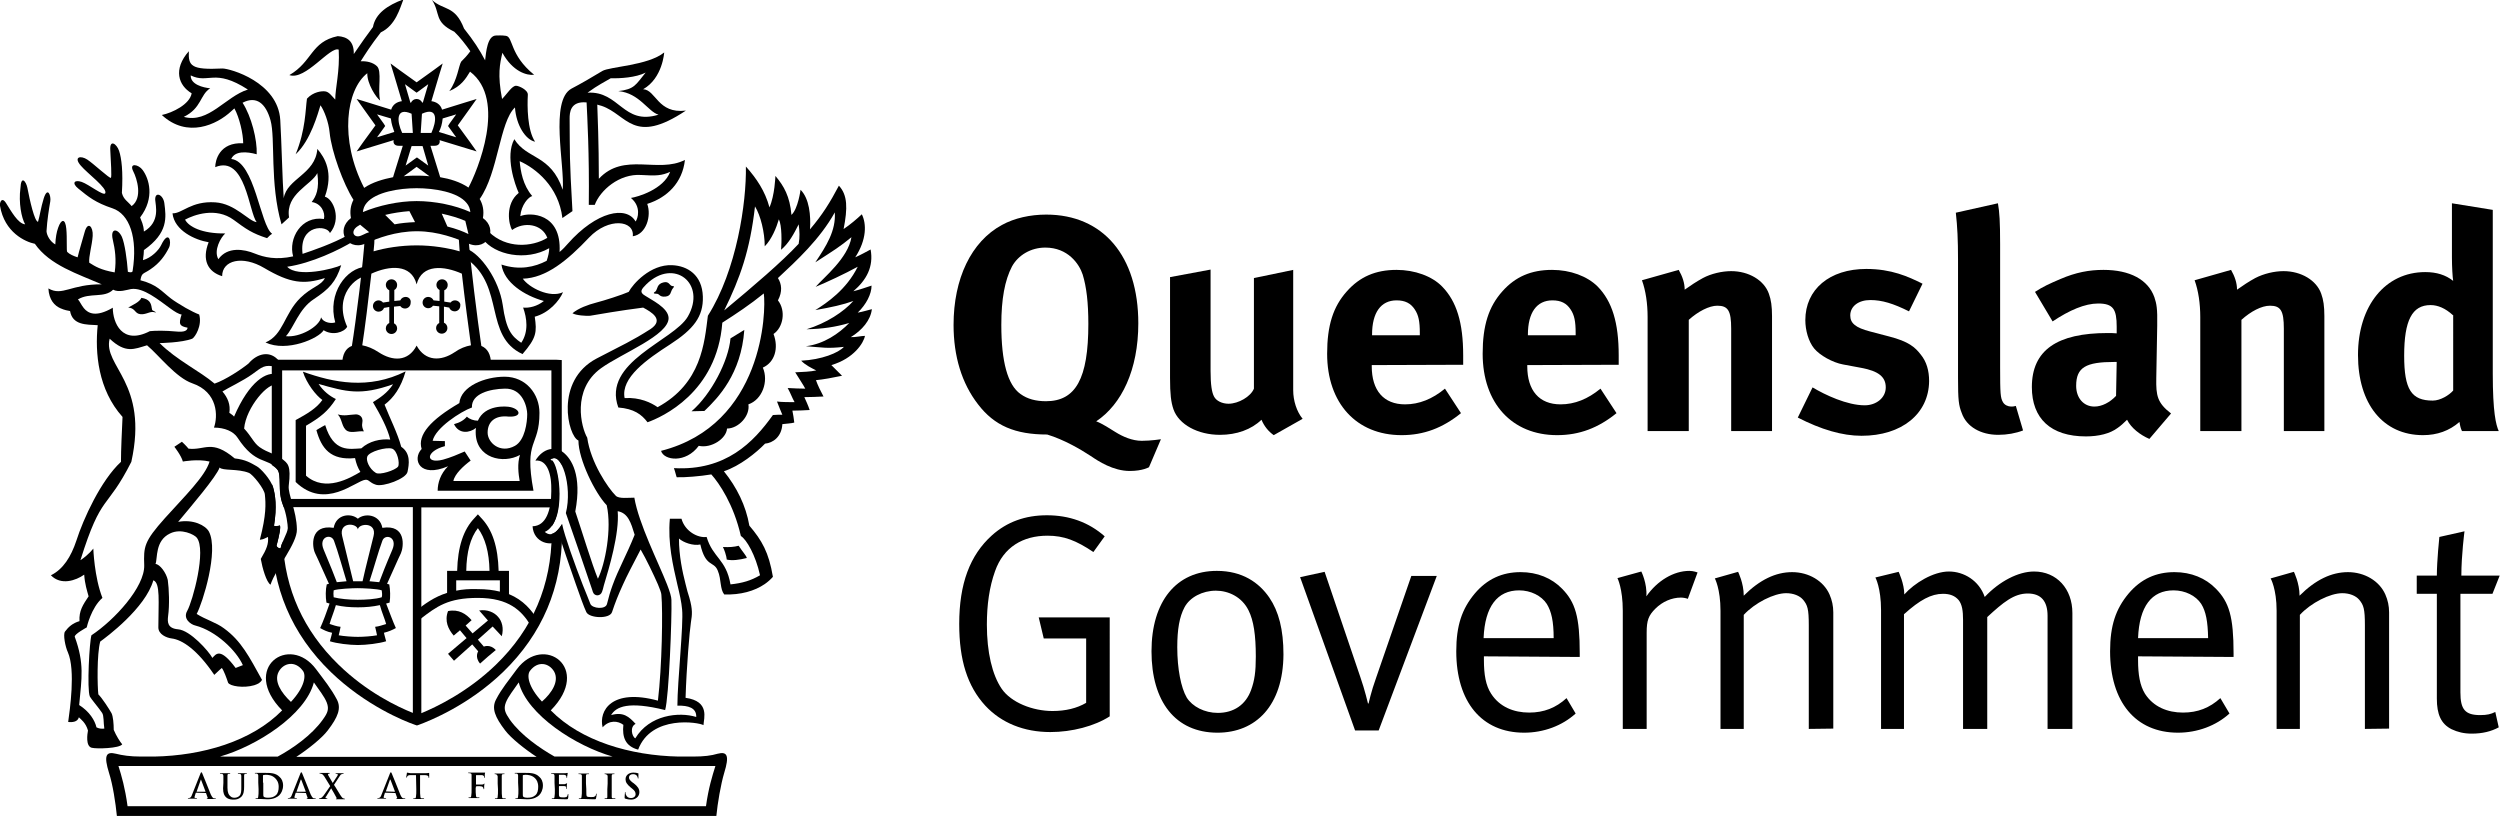
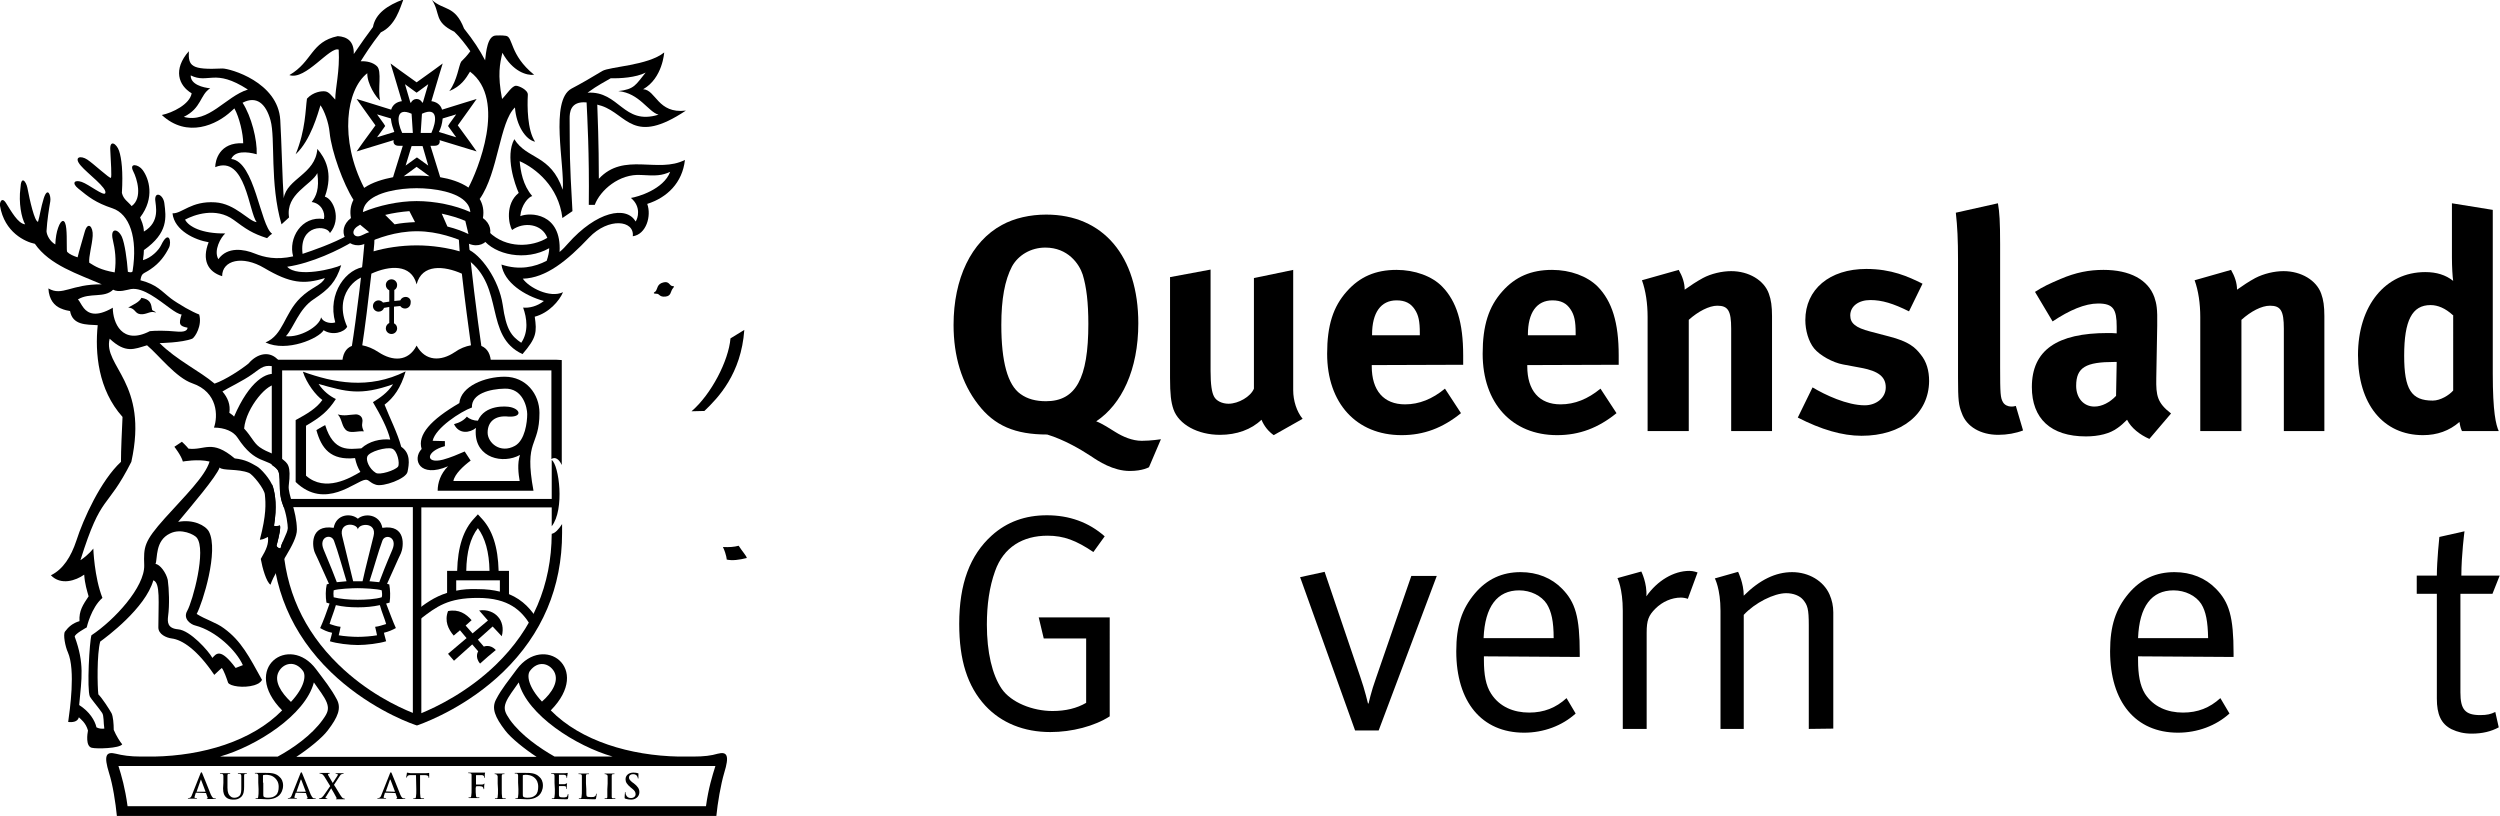
<svg xmlns="http://www.w3.org/2000/svg" version="1.1" id="Layer_1" x="0px" y="0px" viewBox="0 0 795.7 259.6" style="enable-background:new 0 0 795.7 259.6;" xml:space="preserve">
  <path d="M344.6,87.4c-1.1-3.4-4.7-8.6-11.9-8.6c-4.6,0-8.6,2.4-10.6,6c-2.3,4.4-3.4,10.4-3.4,18.6c0,11.7,2,19.1,6.1,22  c2.2,1.6,4.9,2.3,8.1,2.3c9.5,0,13.5-7.2,13.5-24.6C346.4,96.3,345.8,91.3,344.6,87.4 M365.7,148.7c0,0-2,1.2-6.1,1.2  c-5.3,0-10-3.1-12.5-4.8c-3.2-2.1-8.5-5.2-13.8-6.8c-10.2,0-16.8-2.8-22-9.6c-5.2-6.7-7.8-15.3-7.8-25.3c0-14.7,5.6-26.5,15.4-31.8  c4-2.2,9-3.3,14.1-3.3c18.1,0,29.3,13.2,29.3,34.6c0,14.8-5.3,25.8-13.4,31.2c1.9,0.7,4.5,2.4,6.1,3.4c2.4,1.5,5.4,2.8,8.4,2.8  c2.9,0,6.1-0.5,6.1-0.5" />
  <path d="M405.4,138.5c-1.7-1.2-3-2.8-3.9-4.9c-3.2,3.1-7.9,4.8-13.2,4.8c-7.1,0-13.1-3.3-14.8-8.1c-0.8-2.3-1.1-4.9-1.1-10V88.2  l12.9-2.4V118c0,4.5,0.4,6.9,1.1,8.2c0.7,1.4,2.6,2.3,4.6,2.3c3.2,0,7.1-2.3,8.1-4.8V88.5l12.5-2.6v38.3c0,3.3,1.1,6.8,3,9.1" />
  <path d="M451.9,106c0-3.7-0.4-5.7-1.6-7.5c-1.3-2-3.1-2.9-5.8-2.9c-5,0-7.8,3.9-7.8,10.9v0.2h15.2V106z M436.6,116.2v0.4  c0,7.7,3.8,12.1,10.6,12.1c4.5,0,8.7-1.7,12.7-5l5.1,7.8c-5.8,4.7-11.8,7-18.9,7c-14.4,0-23.7-10.2-23.7-25.9c0-9,1.9-15,6.3-19.9  c4.1-4.6,9.1-6.8,15.8-6.8c5.8,0,11.3,2,14.5,5.3c4.6,4.7,6.7,11.5,6.7,21.9v3" />
  <path d="M501.5,106c0-3.7-0.4-5.7-1.6-7.5c-1.3-2-3.1-2.9-5.8-2.9c-5,0-7.8,3.9-7.8,10.9v0.2h15.2V106z M486.1,116.2v0.4  c0,7.7,3.8,12.1,10.6,12.1c4.5,0,8.7-1.7,12.7-5l5.1,7.8c-5.8,4.7-11.8,7-18.9,7c-14.4,0-23.7-10.2-23.7-25.9c0-9,1.9-15,6.3-19.9  c4.1-4.6,9.1-6.8,15.8-6.8c5.8,0,11.2,2,14.5,5.3c4.6,4.7,6.7,11.5,6.7,21.9v3" />
  <path d="M551,137.2v-32.6c0-5.7-1-7.3-4.4-7.3c-2.6,0-6.1,1.8-9.1,4.5v35.4h-13.1v-36.3c0-4.3-0.6-8.4-1.8-11.7l11.7-3.3  c1.2,2.1,1.9,4.2,1.9,6.3c2-1.4,3.6-2.5,5.8-3.7c2.6-1.4,6.1-2.2,9-2.2c5.6,0,10.5,2.9,12,7.2c0.7,1.9,1,4,1,7.1v36.6" />
  <path d="M592.5,138.7c-6.2,0-12.9-2-20.3-5.8l4.7-9.6c4,2.4,11,5.7,16.6,5.7c3.7,0,6.7-2.4,6.7-5.7c0-3.4-2.4-5.2-7.7-6.2l-5.9-1.1  c-3.3-0.6-7.4-2.9-9.2-5.1c-1.8-2.2-2.8-5.8-2.8-9c0-9.8,7.7-16.3,19.4-16.3c8,0,13.3,2.4,17.9,4.7l-4.3,8.8  c-5-2.5-8.6-3.6-12.3-3.6c-3.8,0-6.4,2-6.4,4.9c0,2.5,1.7,3.9,6.3,5.1l6.1,1.6c6.2,1.6,8.2,3.4,10,5.7c1.9,2.3,2.7,5.2,2.7,8.5  C613.9,131.7,605.3,138.7,592.5,138.7" />
  <path d="M636,138.4c-5.6,0-10.1-2.6-11.6-6.9c-1-2.5-1.2-4.1-1.2-11.3V82.8c0-6.6-0.2-10.6-0.7-15.1l13.4-3c0.5,2.7,0.7,6,0.7,13  v39.1c0,8.6,0.1,9.8,0.9,11.2c0.5,0.9,1.6,1.4,2.6,1.4c0.5,0,0.8,0,1.5-0.2l2.3,7.8C641.6,137.9,638.8,138.4,636,138.4" />
  <path d="M673,115.2c-9.1,0-12.2,1.7-12.2,7.6c0,3.9,2.4,6.6,5.8,6.6c2.4,0,4.9-1.3,6.9-3.4l0.2-10.8H673z M684.1,139.7  c-3-1.3-5.8-3.5-7.1-6.1c-1,1-2.1,2-3,2.6c-2.4,1.8-6,2.7-10.1,2.7c-11.2,0-17.2-5.7-17.2-15.7c0-11.8,8.1-17.2,24.1-17.2  c1,0,1.9,0,2.9,0.1v-2.1c0-5.6-1.1-7.4-5.9-7.4c-4.2,0-9.1,2.1-14.5,5.7l-5.6-9.4c2.6-1.7,4.6-2.6,8.1-4.1c4.9-2.1,9.1-2.9,13.7-2.9  c8.4,0,14.2,3.1,16.2,8.7c0.7,2.1,1,3.6,0.9,9l-0.3,16.8c-0.1,5.5,0.3,7.8,4.7,11.2" />
  <path d="M726.9,137.2v-32.6c0-5.7-1-7.3-4.4-7.3c-2.7,0-6.1,1.8-9.1,4.5v35.4h-13.1v-36.3c0-4.3-0.6-8.4-1.8-11.7l11.6-3.3  c1.2,2.1,1.9,4.2,1.9,6.3c2-1.4,3.6-2.5,5.8-3.7c2.7-1.4,6.1-2.2,9-2.2c5.6,0,10.5,2.9,12,7.2c0.7,1.9,1,4,1,7.1v36.6" />
  <g>
    <path d="M780.7,100.3c-2.4-2.2-4.8-3.2-7.1-3.2c-5.9,0-8.4,4.9-8.4,16.1c0,10.8,2.3,14.3,9.1,14.3c2.4,0,5.2-1.7,6.5-3.2V100.3z    M783.6,137.2c-0.4-0.8-0.6-1.6-0.8-2.9c-3.2,2.8-7.1,4.2-11.6,4.2c-12.7,0-20.7-9.9-20.7-25.5c0-15.7,8.7-26.4,21.4-26.4   c3.6,0,6.5,0.9,8.9,2.8c-0.2-1.1-0.4-4.5-0.4-7.4V64.7l13,2.1v52.1c0,12.3,1,16.3,1.9,18.3" />
  </g>
  <path d="M334.3,233c-8.4,0-15.6-2.9-20.7-8.4c-5.7-6.2-8.3-14.5-8.3-26c0-12.8,3.4-21.9,10.4-28.2c4.8-4.3,10.6-6.4,17.5-6.4  c7.1,0,13.3,2.2,18.4,6.7l-3.6,5c-5.5-3.7-9.4-5.2-14.6-5.2c-7.8,0-14,3.6-16.7,11.3c-1.8,5-2.6,10.7-2.6,17c0,8.8,1.7,16,4.7,20.4  c3,4.4,9.9,7.1,16.2,7.1c4.2,0,7.8-0.9,10.7-2.6v-20.5h-13.5l-1.6-6.7h22.6V228C348.4,231.1,341.2,233,334.3,233" />
-   <path d="M397.4,194.3c-2.1-4.3-6.4-6.3-10.4-6.3c-4.3,0-8.3,2.1-10,5.3c-1.6,3-2.3,7-2.3,12.7c0,6.9,1.2,12.9,3,16  c1.8,2.9,5.7,4.9,9.9,4.9c5.1,0,8.9-2.6,10.6-7.3c1.1-3,1.5-5.8,1.5-10.6C399.7,202.1,399,197.5,397.4,194.3 M387.5,233.2  c-13.4,0-21-9.9-21-25.9c0-15.9,7.9-25.6,20.8-25.6c8.1,0,13.4,3.7,16.7,8.5c3,4.4,4.5,10.2,4.5,18.1  C408.4,224.6,399.7,233.2,387.5,233.2" />
  <path d="M438.8,232.5h-7.5l-17.5-48.8l7.8-1.7l11.4,33.6c1.4,4,2.4,8.3,2.4,8.3h0.2c0,0,0.8-3.8,2.4-8.2l11.2-32.4h8.1" />
  <path d="M492.3,192.2c-1.7-2.6-5.1-4.3-8.8-4.3c-6.9,0-10.9,5.1-11.3,15.2h22.3C494.5,197.8,493.8,194.6,492.3,192.2 M472.3,208.9  v1.2c0,4.6,0.6,8.1,2.3,10.7c2.7,4.2,7.2,6,12.1,6c4.7,0,8.5-1.5,11.9-4.6l2.9,4.9c-4.3,3.9-10.2,6.1-16.4,6.1  c-13.5,0-21.6-9.8-21.6-25.9c0-8.2,1.8-13.5,5.9-18.4c3.9-4.6,8.7-6.8,14.6-6.8c5.3,0,9.9,1.9,13.2,5.3c4.2,4.3,5.6,8.9,5.6,20.6  v1.1" />
  <path d="M537.2,190.6c-0.5-0.2-1.4-0.4-2.2-0.4c-2.9,0-5.9,1.3-8.1,3.5c-2.2,2.2-2.8,3.7-2.8,7.7V232h-7.6v-37.6  c0-7.1-1.7-10.4-1.7-10.4l7.6-2.1c0,0,1.9,3.8,1.6,7.9c3.5-5,8.7-8.1,13.7-8.1c1.3,0,2.6,0.5,2.6,0.5" />
  <path d="M575.7,232v-33c0-5.2-0.4-6.4-1.8-8.1c-1.1-1.3-3.1-2.1-5.4-2.1c-3.9,0-10,3.1-13.5,6.9V232h-7.4v-37.6  c0-7-1.8-10.3-1.8-10.3l7.4-2.1c0,0,1.8,3.6,1.8,7.6c5.1-5.1,10.2-7.5,15.4-7.5c5.3,0,10,2.8,11.9,7.1c0.8,1.8,1.2,3.7,1.2,5.7v37" />
-   <path d="M651.7,232v-36c0-4.7-2.1-7.1-6.3-7.1c-4.4,0-7.8,2.8-12.9,7.5V232h-7.7v-34.7c0-2.9-0.3-4.9-1.4-6.3c-1.2-1.4-2.8-2-5-2  c-3.7,0-7.3,1.9-12.4,6.5V232h-7.3v-37.8c0-7.1-1.8-10.4-1.8-10.4l7.4-1.8c0,0,1.8,3.8,1.8,7.2c3.2-3.6,9.2-7.3,14.2-7.3  c4.8,0,9.6,2.9,11.4,8.1c4.7-5,10.7-8.1,15.7-8.1c7.2,0,12.2,5.5,12.2,13.2V232" />
  <path d="M700.6,192.2c-1.7-2.6-5.1-4.3-8.8-4.3c-7,0-10.9,5.1-11.3,15.2h22.3C702.7,197.8,702.1,194.6,700.6,192.2 M680.5,208.9v1.2  c0,4.6,0.6,8.1,2.2,10.7c2.7,4.2,7.2,6,12.1,6c4.7,0,8.5-1.5,11.9-4.6l2.9,4.9c-4.3,3.9-10.2,6.1-16.4,6.1  c-13.5,0-21.6-9.8-21.6-25.9c0-8.2,1.8-13.5,5.9-18.4c3.9-4.6,8.7-6.8,14.6-6.8c5.3,0,9.9,1.9,13.2,5.3c4.2,4.3,5.6,8.9,5.6,20.6  v1.1" />
-   <path d="M752.7,232v-33c0-5.2-0.4-6.4-1.8-8.1c-1.1-1.3-3.1-2.1-5.4-2.1c-3.9,0-10,3.1-13.5,6.9V232h-7.4v-37.6  c0-7-1.9-10.3-1.9-10.3l7.4-2.1c0,0,1.8,3.6,1.8,7.6c5.1-5.1,10.2-7.5,15.4-7.5c5.3,0,10,2.8,11.9,7.1c0.8,1.8,1.2,3.7,1.2,5.7v37" />
  <g>
    <path d="M793.3,189h-10.2v31.4c0,5.4,1.5,7.2,6.3,7.2c2.2,0,3.4-0.3,4.8-1l1.1,4.9c-2.4,1.3-5.2,2-8.6,2c-2.5,0-4.5-0.5-6.4-1.4   c-3.4-1.7-4.7-4.8-4.7-9.7V189h-6.4v-5.8h6.4c0-4.7,0.8-12.3,0.8-12.3l8-1.8c0,0-1,7.6-1,14.1h12.2" />
  </g>
  <path d="M60.7,24c5.7,2.8,7.5-2.4,18.2,4.5c-7.1,2.2-12.5,10.9-20.4,8.7c5.7-2.8,5.1-7,8.4-9.1C64.7,27.9,60.6,26.9,60.7,24   M81.1,80.7c-3.4-1.4-8.7-2.3-11.6,1.8c-1.6-2.8,0.8-7,2.2-8.2c-7.5,0.1-11.7-2.2-12.8-4.4c2.8-1.5,9.8-4.1,15.5,0.1  c3.9,2.9,5.9,4.3,10.6,5.8c1.7-1.7,1.1-0.9,1.6-1.4c-3.8-2.7-5.5-23-13-23.8c1.1-2.6,4.9-2.4,8.1-1.5c0.2-4.6-1.7-12.1-4.5-16.4  c4.4-2.3,7.4,0.2,8.9,5.6c1.6,5.7-0.3,20.1,3.5,33.1l2.4-2.2c-1.2-7.5,7.1-10.3,9-14.1c0.7,5.1-0.4,7.4-1.8,9.2  c3,0.4,4.4,3.3,3.9,5.4c-7.2-1.1-11.4,6.2-9.8,11.9C87.8,82.8,84.1,81.9,81.1,80.7 M116.5,84.9c-6.2,0.3-12.4,8.5-9.8,17.7  c-0.9,0.4-3.7,0.3-4.5-1.6c-0.6,3-6.8,6.5-11.2,6c2.5-2.7,4.1-8.7,8.9-11.8c4.8-3.2,7-5.4,8.7-10.8c-2.2,1.1-13.9,4.1-17.2,0.5  c7.7-1.1,16.7-5.4,21.2-8.2l-1.8-1.9c-4.8,2.7-11.2,4.9-14.5,6c-1.2-9.6,8-9.2,8.7-6.6c3.8-4.5,1.1-10.9-1.6-11.6  c2.8-7.7,0-12.4-2.4-15.2c-0.6,8.1-9.7,9.4-10.7,15.7c-0.4-5-0.7-18.3-1.1-24.9c-0.7-12.1-16-16.4-18.4-16.4  c-10,0.5-10.9-0.8-10.7-5.5c-5.1,5.8-3.3,10.9,0.9,13.4c-0.6,3.5-6.1,6.2-9.5,6.9c8.1,7.5,17.5,3.1,22.1-1.2c0.3-0.3,0.7-0.6,1-0.9  c1.6,2.9,2.8,8.1,2.8,11.1c-7.6-0.4-8.9,5.5-8.9,7.6c9.7-4,10.7,14.5,13.2,17.5c-2.5-0.2-6.8-5.9-13.2-6.3  c-7.7-0.5-10.5,3.6-13.6,3.5c0.6,5.5,7.2,8.5,11.5,9.2c-2.2,5.6-0.3,9.4,4.3,10.8c0-5.1,6.5-6.7,13.4-2.6c8.3,4.9,12.6,5.3,19.3,3.2  c-1.1,2.4-4.1,2.7-7.8,6.3c-5.2,5.1-5.4,11.8-11.1,14.2c6.8,3.2,17-1.3,18.5-3.9c2.8,1.8,6.5,0.7,7.5-1.1  c-4.6-10.2,3.2-16.2,6.2-16.1C116.6,87.8,118,84.8,116.5,84.9" />
  <path d="M187,29.5c3.4-2.5,5.6-3.5,7.4-4.6c2.9,0.1,8-0.2,11.1-1.8c-3.2,3.9-3.5,5.3-8.7,5.9c6.7,0.6,9.5,6.6,12.8,7.5  C198.3,40,197.2,28.9,187,29.5 M200.8,63c3.4,2.8,2.2,6.6,1.5,7.5c-2.9-5.1-12.4-3.3-21.6,7.1c-0.7,0.8-1.5,1.7-2.6,2.6  c0.7-12.5-9.5-12.7-12.5-11.4c0.3-3.6,2.6-6.1,3.8-6.4c-3-3.5-3.7-7.9-4-11.1c5,2.2,12.4,8,13.6,18.1l3.2-2.2  c-1-17.6-0.8-17.5-0.9-29.5c0-1.7,0.1-5.6,5.4-5.1c0.2,4.4,0.9,16.2,0.7,32.6h1.9c1.7-4.6,7.8-10,14.8-9.5c4.8,0.3,6.5,0.2,9.2-1  C211.2,60.3,202.9,62.7,200.8,63 M190.6,56.9c0-11.3-0.4-20.7-0.5-23.6c0.4,0.1,0.9,0.3,1.4,0.4c8.2,2.8,10,12.7,26.8,1.5  c-9,1.1-9.5-6.6-13.6-6.8c6.2-3.5,6.7-11.7,6.7-11.7c-5.2,4.2-17.4,4.5-19.7,5.9c-3.1,1.9-7.1,4.2-9.8,5.6c-7,3.8-2.1,24.5-2.8,32.2  c-3.8-11.3-11.4-9.6-15.4-16.1c-3,5.4,0.2,14.5,1.4,17.1c-4.4,3.5-3.2,10.1-2.1,11.8c3.7-2.7,9.5-2,11.2,2.5  c-4.9,3-13.1,3.5-18.6-1.9l-2,2.2c3.9,5.2,13.8,7.2,21.2,3c0,1.2-0.3,2.5-0.8,4c-3.8,2-8.7,3.1-14.4,1.2c0.8,5.7,7.3,9.9,13.5,11.6  c-2.1,1.7-4.7,2.3-6.6,2.1c1.2,3.3,1.8,7.7-0.6,11.2c-3.1-2.1-4.8-4.1-5.9-12.1c-1.2-8-7-16.1-11.4-17.8c-0.2,2.8-0.2,1.6,0.2,3.4  c11.9,8.7,5.2,24.4,17.5,30.1c4.5-5.2,4.6-7,3.9-11.9c4.5-1.2,7.8-5,9-7.8c-4.2,2-10.9-1.5-12.8-4.3c7.4-0.2,14.2-5.8,21.1-13.1  c6.2-6.5,14.5-5.5,13.9-0.4c4.3-0.6,6-6.5,4.6-10.3c6.3-2,11.2-6.7,12-14C209.4,55.3,198.6,48.3,190.6,56.9" />
-   <path d="M144.8,95.6c-0.6,0-1.1,0.3-1.4,0.7c-0.6-0.1-1.3-0.2-2-0.3l0-3.6c0.7-0.3,1.1-0.9,1.1-1.7c0-1-0.8-1.8-1.8-1.8  c-1,0-1.8,0.8-1.8,1.8c0,0.7,0.4,1.3,1,1.6l0,3.5c-0.6-0.1-1.2-0.1-1.9-0.2c-0.3-0.6-0.9-1.1-1.7-1.1c-1,0-1.8,0.8-1.8,1.8  c0,1,0.8,1.8,1.8,1.8c0.6,0,1.2-0.3,1.5-0.8c0.7,0.1,1.4,0.1,2,0.2l0,5.3c-0.6,0.3-1,0.9-1,1.6c0,1,0.8,1.8,1.8,1.8s1.8-0.8,1.8-1.8  c0-0.7-0.4-1.4-1.1-1.7l0-5.1c0.6,0.1,1.2,0.2,1.7,0.3c0.2,0.7,0.9,1.2,1.7,1.2c1,0,1.8-0.8,1.8-1.8  C146.7,96.4,145.8,95.6,144.8,95.6" />
  <path d="M129.1,94.5c-0.7,0-1.4,0.4-1.7,1.1c-0.6,0.1-1.3,0.1-1.9,0.2l0-3.5c0.6-0.3,0.9-0.9,0.9-1.6c0-1-0.8-1.8-1.8-1.8  c-1,0-1.8,0.8-1.8,1.8c0,0.8,0.5,1.4,1.1,1.7l0,3.6c-0.7,0.1-1.4,0.2-2,0.3c-0.3-0.4-0.9-0.7-1.4-0.7c-1,0-1.8,0.8-1.8,1.8  c0,1,0.8,1.8,1.8,1.8c0.8,0,1.5-0.5,1.7-1.2c0.5-0.1,1.1-0.2,1.7-0.3l0,5.1c-0.6,0.3-1.1,0.9-1.1,1.7c0,1,0.8,1.8,1.8,1.8  c1,0,1.8-0.8,1.8-1.8c0-0.7-0.4-1.3-1-1.6l0-5.3c0.6-0.1,1.3-0.1,2-0.2c0.3,0.5,0.9,0.8,1.5,0.8c1,0,1.8-0.8,1.8-1.8  C130.9,95.3,130.1,94.5,129.1,94.5" />
  <path d="M132.6,110c-2.7,5.2-7.7,5-12.1,2.1c-1.8-1.2-3.6-1.9-5.2-2.2c0.8-5.1,2-14.7,2.9-22.8c5.7-2.6,12.7-3.2,14.4,3.4  c1.7-6.6,8.8-5.9,14.4-3.4c0.9,8.1,2.2,17.7,2.9,22.8c-1.7,0.3-3.5,1-5.2,2.2C140.4,115,135.4,115.1,132.6,110 M153.2,110.1  c-1.1-7.3-3.7-27.9-4.1-34.7l-3.1,0.1c0.1,1.2,0.2,2.7,0.3,4.5c-3.8-1.1-8.7-1.9-13.7-1.9c-5,0-10,0.8-13.7,1.9  c0.2-1.8,0.3-3.3,0.3-4.5l-3.1-0.1c-0.3,6.9-2.9,27.4-4.1,34.7c-1.9,0.7-3.1,2.6-3.1,6c0,0,17.1,0.2,23.7,0.2  c6.6,0,23.7-0.2,23.7-0.2C156.3,112.7,155.1,110.9,153.2,110.1" />
  <path d="M124.8,142.8c-1.8-0.6-7.3,0.9-7.9,2.5c-0.5,1.2,0.6,3.9,2.7,5.2c1.2,0.8,6.2-0.8,7.1-2  C127.3,147.5,126.5,143.4,124.8,142.8 M106.9,127c-2.5,3.9-4.9,5.8-9.5,8.5v15.9c6.1,5.4,14.1,0.7,17.3-1.2  c-0.9-1.5-1.3-2.6-1.7-4.4c-7.8,0.8-10.7-3.1-12.3-8.9c0,0,1.4-0.9,2.8-1.6c2.7,8.8,7.7,7.6,11.5,7.4c2.5-2.3,6.1-3.1,9.2-2.8  c-0.8-3.5-3.2-8-5.5-11.9c2.1-1.3,4.6-2.9,6.4-5.7c-10.4,3.7-14.9,2.4-23.7-0.1C102.9,124.5,105,126.1,106.9,127 M96.4,118.3  c9.8,3.5,20.9,5.8,32.7-0.1c-1.5,5.2-3.8,8.4-6.7,10.6c1.6,4.1,4.2,9.2,5.3,13.4c3.1,2.1,2.5,5.6,2,8c-0.5,2.2-7.7,4.8-10,4.1  c-2.2-0.7-2.2-1.7-3.4-1.6c-3.1,0.3-12.8,9.8-22.2,0.7v-19.7c3.7-2,6.7-3.8,8.5-6.4C100.6,125.9,97.6,122.1,96.4,118.3" />
  <path d="M162.6,129.6c-1.6-0.4-8.3-0.8-10.5,4.3c-1.3,0-2.7-0.5-3.5-1.3c-0.9,1.1-2.2,1.9-4.1,2.4c1.6,3.3,5,2.8,7,1.2  c-0.1,0.4-0.1,0.9-0.1,1.4c0,8.2,8.7,10.2,14.1,7.2c-0.9,2.7-0.5,6-0.1,8.3h-21.1c0.4-2.2,3.2-4.8,5.5-6.5l-1.9-2.9  c-2.3,1-4.4,1.9-6.9,2.6c-5.8,1.5-5.5-2.7,0.6-4.3v-1.6l-3.9-0.1c0.9-4.1,8.9-9.3,12.5-10.6c-0.2-4.4,5.7-5.9,10.4-6  c5.9-0.2,7.2,6.1,7.2,8.1c0,2.6-0.7,8.3-3.9,10.1c-4.7,2.6-8.7-1-8.7-4.2c0-3.5,2.4-5.6,6.7-5.1  C166.1,132.8,165.8,130.4,162.6,129.6 M171.7,131.4c0-6-4.3-11.5-11.1-11.5c-6.2,0-13.9,3-14.4,8.4c-9.1,5.3-13.4,10.1-12,14.6  c-3.1,3.3-0.7,9.4,8.4,5.5c-2.4,2.4-3.3,5.3-3.3,7.8h30.5C166.7,139.5,171.7,142.5,171.7,131.4" />
  <path d="M145.2,188v-3.3h13.9v3.6c-2-0.5-4.3-0.8-7-0.8C149.4,187.4,147.1,187.6,145.2,188 M152.1,168.1c2.3,3.1,3.6,7.6,3.7,13.6  h-7.4C148.5,175.7,149.7,171.2,152.1,168.1 M162,189.1v-7.4h-3.3c-0.2-7.7-2-13.2-5.6-16.9l-1-1.1l-1,1.1c-3.6,3.7-5.4,9.2-5.6,16.9  h-3.2v7c-4.1,1.3-7,3.4-10.4,6.1l-0.1,0.1l1.8,2.3l0.1-0.1c5.3-4.1,8.9-6.8,18.4-6.8c9.9,0,13.9,4.1,16.7,8.6l2.4-1.5  C169.2,194.2,166.6,191,162,189.1" />
  <path d="M159.7,202.5c0.7-2.5,0.1-4.8-1.2-6.2c-1.2-1.4-3.4-2.4-6-2l2.8,3.2l-4.9,4.1l-2.2-2.5c0,0,0.8-0.7,1.9-1.7  c-1.7-2-4.1-3.6-7.5-2.9c-1.2,3.2,0.1,5.8,1.8,7.8c1.2-1,2-1.7,2-1.7l2.1,2.5l-5.9,5l1.9,2.2l5.8-5.2l1.9,2.2c0,0-1.2,1.8,0.6,3.9  c1.3-1.2,3.6-3.2,5-4.3c-1.8-2-3.8-1.1-3.8-1.1l-1.9-2.2l4.7-4.2" />
  <path d="M124.9,174.9c-1.9,4.4-3.7,9-4.2,10.4c-1-0.1-2-0.2-3.1-0.3c1.3-3.9,2.8-9.4,4.1-12.9C122.5,169.8,126.6,170.8,124.9,174.9   M122.9,198.6c-1,0.3-2.3,0.8-3.5,0.9c0.2,1,0.5,2,0.6,2.7c-1.6,0.3-4.3,0.5-6.1,0.5c-1.8,0-4.4-0.2-6.1-0.5  c0.2-0.7,0.4-1.7,0.6-2.7c-1.2-0.1-2.5-0.6-3.5-0.9c0.5-1.8,1.3-3.6,2-6c2.2,0.5,4.4,0.7,7,0.7c2.5,0,4.7-0.2,7-0.7  C121.6,195.1,122.4,196.8,122.9,198.6 M103,174.9c-1.7-4.1,2.4-5.2,3.3-2.8c1.3,3.5,2.8,9,4,12.9c-1.1,0.1-2.1,0.2-3.1,0.3  C106.7,183.9,104.9,179.4,103,174.9 M121.5,187.9c0.1,0.7,0.2,1.6,0,2.2c-1.9,0.6-5.2,0.8-7.7,0.8c-2.5,0-5.8-0.3-7.6-0.8  c-0.1-0.7-0.1-1.6,0-2.2c1.2-0.5,6.1-0.7,7.6-0.7S120.3,187.4,121.5,187.9 M113.9,168.5c0.3-2,6.1-2.4,5,2.1  c-1.1,4.6-2.5,9.8-3.5,14.4c-0.5,0-1,0-1.5,0c-0.5,0-1,0-1.5,0c-1.1-4.6-2.4-9.9-3.5-14.4C107.8,166,113.6,166.4,113.9,168.5   M121.7,168c-0.8-4.3-5.6-4.8-7.8-2.9c-2.2-1.9-6.9-1.5-7.7,2.9c-7.7-1.2-6.9,6.1-5.9,8.1c0.9,1.8,3,6.7,4.4,9.7  c-0.2,0.1-0.5,0.1-0.7,0.2c-0.4,1.7-0.4,4-0.1,5.8c0.4,0.1,0.7,0.2,1,0.3c-0.8,2.4-2.2,6.1-3,7.8c1.1,0.6,2.2,1.2,3.8,1.5  c0,0-0.3,1.4-0.7,2.7c2.1,0.7,6.2,1.2,8.9,1.2c2.7,0,6.8-0.5,9-1.2c-0.4-1.4-0.7-2.7-0.7-2.7c1.6-0.4,2.7-0.9,3.8-1.5  c-0.8-1.7-2.2-5.5-3.1-7.8c0.3-0.1,0.7-0.2,1.1-0.3c0.3-1.8,0.2-4.1-0.1-5.8c-0.2,0-0.4-0.1-0.7-0.2c1.4-3,3.5-7.9,4.4-9.7  C128.5,174.1,129.4,166.8,121.7,168" />
  <path d="M107.5,131.9c2.2,0.6,3.4,0.1,5.6,0c0.9-0.1,2.7,0.5,2.2,2.8c-0.2,1.2,0.2,1.8,0.5,2.6c-1.9-0.2-3.7,0.6-5.2-0.1  C108.7,136.2,109,133.4,107.5,131.9" />
  <path d="M232.5,107.7c-0.6,7.1-6.1,17.8-12.4,23.2l4.1-0.1c4.4-4.2,11.7-11.8,12.7-25.8C236.9,105,234.1,106.7,232.5,107.7" />
  <path d="M208.7,92.7c0.6-0.8,0.4-2.3,2.4-2.8c1.8-0.5,2,0.9,2.7,1.1c1.1,0.2,0.8,0.1,0.2,1c-0.6,0.9-0.4,2.2-2.2,2.4  c-2,0.2-1.8-0.9-2.8-0.9C207.8,93.5,207.9,93.2,208.7,92.7" />
-   <path d="M268.6,110.4c-1.7,1.9-7.1,4.1-13.6,4.4c1.3,1.4,3.4,2.4,4.8,3.1c-1.8,0.4-4.4,0.5-6.7,0.6c1.1,1.8,2.7,4.2,3.2,5.2  c-1.8,0-3.5-0.1-5.6-0.2c1.1,2,1.3,2.9,2.2,4.5c-1.4,0-4.1,0-5.6-0.2c0.5,1.4,1.3,3.2,1.7,4.2c-0.8,0-2.2,0-3,0.1  c-6.2,8.7-15,17.8-31.5,16.9c0.5,1.4,0.8,2.9,0.9,2.9c2.5,0.1,7.4-0.3,11-0.9c2.5,2.8,7.1,9.5,9.4,19.6c1.8,1.1,4.7,6.1,6.1,12.5  c-2.9,1.7-5.6,2.5-9.4,2.9c-1.4-8.1-5.6-8.4-7.6-15.1c-2.8,0.4-6.9-1.8-8-5.8h-3.7c-0.7,7.8,1,14.9,2.4,21c0.7,2.9,1.3,5.5,1.5,7.9  c0.5,4.7-1.5,23-1.5,30.6c3.5-0.1,6.1,0.7,6,3.6c-5.5-1.7-14.9-0.7-19.4,6.8c-1.1-0.6-1.8-3.7,0.1-4.6c-2.1-2.3-3.9-3.9-7.8-2.8  c1.6-2.7,5.5-4.5,17.2-1.6c1.2-4,2.2-29.6,2-35.1c0-0.9-0.5-2.6-1.4-4.9h0c-2.8-7.1-9-19.3-10.4-27.6c-2,0-4.9,0.4-5.9-0.6  c-2.5-2.5-8-10.6-9.1-18.5c-1.9-3.2-5-15.3,4.4-22.1c6.5-4.7,21.6-10.5,21.5-16c-0.1-3.3-5.6-5.8-7.5-7.1c-1.9-1.1-1.2-2,0.4-3.6  c8.8-8.6,19.3-0.2,13.2,10.3c-4.5,7.7-27.4,14.4-22.1,28.9c5,0.4,7.4,2.2,9.3,4.7c4.5-1.6,22.1-9.4,23.8-31.7  c4.4-2.8,8.9-5.8,13.2-9.3c0.8,5.6-0.1,41.8-32.7,50.1c0.9,3.1,7.9,4,12-1.6c4,0.9,8.8-2.3,9-5.5c3.6,0,7.4-4,6.8-7.7  c4.4-1.5,6.5-7.3,4.6-11.7c3.8-1.7,5.1-6.2,3.4-10.7c3.1-2.1,4-7.4,1.4-10.7c1.5-2.8,1.2-5.2,0-7.1c5.9-5.5,13.4-12.4,18.1-20.9  c0.4,5.8-2.7,10.7-6.2,15.9c6.2-4,7.7-4.9,11.5-8c-1.1,6.7-8.8,12.8-11.4,15.8c3.6-1.5,9.2-4.1,13.4-6.4  c-3.6,7.3-9.8,11.5-13.5,13.8c5.1-0.9,8.8-1.7,12.1-2.9c-3,3.4-8.6,7.1-14.9,9c5.1-0.1,9.2-0.7,13.6-2c-3.3,3.4-8.1,6.7-13.8,7.4  C262.1,110.6,263.1,111,268.6,110.4 M195,186.2c-0.7,1.9-1.3,3.9-1.8,6c-0.4,1.9-4.7,1.5-5.3,0c-0.5-1.2-1.3-3.4-2.4-6  c-2.5-6.4-5.8-15.6-6.6-19.4c-1.7,2.8-3.5,4.2-5.5,2.5c7-3.1,4.5-22,1.8-23c3.4-3,7.1,8.4,4.9,17c2.1,5.9,6.2,18,7.9,23  c0.4,1.1,0.6,1.8,0.7,2.1c0.5,1.5,2.4,1.4,2.9,0c0.2-0.5,0.4-1.2,0.6-2.1c1.6-5.3,5-16.5,4.4-23.6c3.3,0.6,4.2,3.6,5.4,7.5  C199.4,176.7,196.8,181.2,195,186.2 M240.3,65.7c1.8,2.9,3.1,8.3,3.1,12.7c2.2-2.2,3.7-5.9,4.5-8.6c1,2,0.9,7.3,0.7,9.7  c2.5-2.1,4.1-5.1,5.6-8.1c0.3,2.2,0.4,4.1,0,6.2c-5.4,5.8-14.3,13.4-23.7,21.2C235.6,88.4,238.7,79.7,240.3,65.7 M277.5,98.4  c-0.9,0.2-3.1,0.9-4.5,1.1c2.7-2.6,4.4-5.9,4.4-8.6c-1.3,0.4-3.7,1.3-5.8,1.8c4.2-3.6,6.5-7.8,5.5-13.3c-1.3,0.7-3.1,1.7-4.9,2.5  c3.7-5.7,3.6-10.7,2.1-13.7c-1.6,1.5-3.7,3.3-5.8,4.7c1.3-6.6,1.3-10.8-1.5-13.8c-2.8,5.3-5.2,9.2-9.2,13.9c0.3-4.4-0.2-9.8-3-12.6  c0,0-0.8,6.1-2.9,8c-0.5-5.9-2.4-9.2-5.1-12.4c0,0-0.2,6.2-1.9,10c-1.4-5.2-4.1-9.2-7.5-13c0.2,11.4-2.9,33-12.1,47.5  c-1.1,8.6-2,21.5-16,29.1c-2-1.4-5.6-3.2-10.5-2.9c-1.3-6.5,7.2-12.4,14.5-17.1c7.4-4.8,10.6-8.8,10.4-15.2c-0.2-6.9-4.9-9.8-9.8-10  c-6.9-0.3-12.5,6-13.8,8.5c-2,0.9-7.9,2.8-10.3,3.4c-2.7,0.7-5.7,1.8-7.6,3.4c1.1,0.7,4.4,0.9,5.6,0.8c2.3-0.4,9.8-1.7,16.9-2.6  c2.6,1.4,6.8,3.8,2.4,6.8c-6.1,3.9-8.6,4.9-17.2,9.4c-13.5,7.1-9.1,24.8-5.8,26.1c0,6,5.3,16.8,9,20.6c1.7,7.5-0.5,18.8-2.8,23.4  c-1.9-4.6-5.1-15.2-7.2-21.4c2.2-11.7-1.3-16.8-3.8-18.8c-2.5-2-6.4-1.5-8.9,2.6c3.9-0.4,5.2,4.6,5.1,9.7c-0.1,6.2-1.7,11.1-6,11.2  c0.3,5.3,6.1,6.8,8.9,4.2c0.4,1.2,2.7,8.1,4.9,14.3c1.3,3.7,2.5,7.1,3.3,8.8c0.9,2,7.5,2.3,8.2,0c1-3,1.9-5.3,3.5-8.8  c1.2-2.7,3-6.1,5.6-11.1c1.8,3.1,4.1,7.9,5.5,11.1c0.6,1.5,1.1,2.7,1.1,3.3c0.5,5.1,0.2,23-1.1,33.7c-14.7-4-18.9,3.2-17.6,8.5  c2.1-2.4,4.9-2.1,6.6-0.8c-0.4,3.9,0.6,6.8,4.7,7.9c4.2-11.2,19.4-8.7,20.8-7.8c0.1-2.2,2.1-7.6-5.7-8.7c0.3-9.7,1.3-21.5,1.7-24  c0.4-2.5,0.6-4-0.5-7.9c-0.4-1.2-0.8-2.6-1.2-4.3c-1-3.9-2.1-9-2.1-14.5c1.4,1.3,4.6,2.4,6.8,1.9c1.7,7.3,4.2,5.2,5.5,8.2  c0.7,1.6,0.8,3.1,1,4.4c0.2,1.3,0.4,2.4,1.1,3.3c5.2,0.2,9.7-1.1,12.9-3.3c1-0.7,1.8-1.4,2.6-2.3c-1.3-7.8-3.5-11.6-7.5-16.3  c-1.1-6.4-4-12.2-8.1-17.3c5.1-1.7,10.3-5.9,13.1-8.8c2.5-0.2,5.3-2.2,5.5-6.2c1.4-0.2,2.7-0.2,3.8-0.5c-0.1-1.1-0.4-2.8-0.6-3.8  c1.9,0,3.7-0.1,5.5-0.2c-0.5-1.5-1.2-3-1.7-4.1c1.9,0,4.2-0.1,6.1-0.2c-1-1.9-1.8-3.5-2.4-5.2c2.2-0.2,5.5-0.8,8.3-1.4  c-0.9-0.9-1.9-1.9-3.4-3.4c7.2-2.1,10.3-7.1,10.7-9.3c-1.1,0-3.2,0.5-4.5,0.4C274.4,105.1,277.1,101.9,277.5,98.4" />
  <path d="M237.7,177.6c-0.2-0.8-1.3-1.9-2.6-3.9c-1.5,0.4-3,0.5-5,0.4c1.2,2.6,1.2,4.1,1.2,4C233.1,178.5,235.3,178.2,237.7,177.6" />
  <g>
    <path d="M224.7,256.6H40.6c-0.8-5.9-1.9-9.6-2.9-12.8h190C226.7,247,225.5,250.8,224.7,256.6 M99.9,217.2c1.7,2.5,3.3,4.4,4.1,6.4   c0.8,2.1,0.3,3.3-1.3,5.5c-3.5,4.9-9.5,9.1-14.3,11.7H70C81.6,237.5,97.2,227.6,99.9,217.2 M88.7,213.8c1.5-2.8,5.2-3.7,7.7-0.3   c1.1,1.4,0.6,5.2-3.8,9.9C89.5,220.5,87.1,216.8,88.7,213.8 M162.3,229.1c-1.5-2.2-2.1-3.4-1.3-5.5c0.8-2,2.4-3.9,4.1-6.4   c2.7,10.4,18.3,20.3,29.9,23.6h-18.5C171.9,238.2,165.8,234,162.3,229.1 M168.7,213.5c2.5-3.3,6.1-2.5,7.7,0.3   c1.6,3-0.7,6.7-3.9,9.5C168.1,218.6,167.6,214.9,168.7,213.5 M228.4,239.9c-2,0.6-4.3,0.9-7.9,0.9h-4.5   c-15.3-0.3-31.1-4.9-40.7-14.7c13.3-13.5-2.3-24.5-10.8-13.1c-2.6,3.6-4.8,6.1-6.6,9.6c-1.5,2.8-0.4,5.6,2.9,9.9   c1.8,2.4,6.3,6,10,8.4H94.3c3.7-2.4,8.2-6,10-8.4c3.3-4.3,4.4-7.1,2.9-9.9c-1.8-3.4-3.9-6-6.6-9.6c-8.5-11.4-24.1-0.4-10.8,13.1   c-9.7,9.9-25.4,14.4-40.7,14.7h-4.2c-3.6,0-6-0.4-8-0.9c-3.2-0.8-3.9,0.6-2.2,6.1c1.2,3.7,2.1,9.6,2.5,13.7H228   c0.4-4.1,1.4-10,2.5-13.7C232.2,240.5,231.5,239.1,228.4,239.9" />
  </g>
  <path d="M62.6,251.9C62.5,251.9,62.5,251.9,62.6,251.9l1.3-3.7c0,0,0-0.1,0.1-0.1c0,0,0,0.1,0,0.1l1.4,3.7c0,0,0,0.1-0.1,0.1H62.6z   M65.5,252.4c0.1,0,0.1,0,0.1,0.1l0.5,1.4c0.1,0.1,0,0.2-0.1,0.2c-0.1,0-0.2,0-0.2,0.1c0,0.1,0.1,0.1,0.3,0.1c0.9,0,1.7,0,2.1,0  c0.4,0,0.5,0,0.5-0.1c0-0.1-0.1-0.1-0.1-0.1c-0.1,0-0.3,0-0.5,0c-0.2,0-0.5-0.2-1-1.2c-0.7-1.7-2.4-6.1-2.7-6.7  c-0.1-0.3-0.2-0.4-0.3-0.4c-0.1,0-0.2,0.1-0.3,0.4l-2.7,6.8c-0.2,0.6-0.4,0.9-0.9,1c-0.1,0-0.2,0-0.3,0c-0.1,0-0.1,0-0.1,0.1  c0,0.1,0.1,0.1,0.2,0.1c0.6,0,1.2,0,1.3,0c0.3,0,0.8,0,1.2,0c0.1,0,0.2,0,0.2-0.1c0-0.1,0-0.1-0.2-0.1h-0.2c-0.3,0-0.4-0.1-0.4-0.3  c0-0.1,0.1-0.4,0.2-0.7l0.2-0.6c0-0.1,0.1-0.1,0.1-0.1" />
  <path d="M71,250.9c0,1.6,0.4,2.4,1,2.9c0.8,0.7,1.8,0.7,2.4,0.7c0.7,0,1.5-0.1,2.3-0.8c0.9-0.8,1-2.1,1-3.3v-1.2c0-1.7,0-2,0-2.3  c0-0.4,0.1-0.6,0.4-0.6c0.1,0,0.2,0,0.3,0c0.1,0,0.2,0,0.2-0.1c0-0.1-0.1-0.1-0.2-0.1c-0.4,0-1.1,0-1.2,0c0,0-0.7,0-1.3,0  c-0.2,0-0.2,0-0.2,0.1c0,0.1,0.1,0.1,0.2,0.1c0.1,0,0.3,0,0.4,0c0.4,0.1,0.4,0.2,0.5,0.6c0,0.4,0,0.7,0,2.3v1.4c0,1.1,0,2.1-0.6,2.7  c-0.4,0.4-1,0.6-1.5,0.6c-0.4,0-0.9,0-1.4-0.5c-0.5-0.4-0.9-1.1-0.9-2.7v-1.5c0-1.7,0-2,0-2.3c0-0.4,0.1-0.6,0.4-0.6  c0.1,0,0.2,0,0.3,0c0.1,0,0.2,0,0.2-0.1c0-0.1-0.1-0.1-0.2-0.1c-0.4,0-1.1,0-1.3,0c-0.3,0-1,0-1.6,0c-0.2,0-0.2,0-0.2,0.1  c0,0.1,0.1,0.1,0.2,0.1c0.2,0,0.3,0,0.4,0c0.4,0.1,0.4,0.2,0.5,0.6c0,0.4,0,0.7,0,2.3" />
  <path d="M83.7,249.1c0-0.9,0-1.8,0-2.2c0-0.1,0-0.2,0.1-0.2c0.1,0,0.5-0.1,0.7-0.1c0.9,0,2.1,0.1,3.1,1.1c0.5,0.5,1.1,1.3,1.1,2.7  c0,1.1-0.2,2.1-0.9,2.7c-0.7,0.6-1.4,0.8-2.5,0.8c-0.9,0-1.3-0.2-1.4-0.4c-0.1-0.1-0.1-0.6-0.1-0.9c0-0.2,0-1,0-2.2V249.1z   M82.3,251.2c0,1,0,1.9-0.1,2.3c0,0.3-0.1,0.6-0.3,0.6c-0.1,0-0.2,0-0.4,0c-0.1,0-0.2,0-0.2,0.1c0,0.1,0.1,0.1,0.2,0.1  c0.4,0,1.1,0,1.4,0c0.6,0,1.5,0.1,2.3,0.1c2,0,3.2-0.8,3.7-1.3c0.6-0.6,1.2-1.7,1.2-3.1c0-1.3-0.5-2.2-1.1-2.7  c-1.2-1.3-3-1.3-4.4-1.3c-0.7,0-1.3,0-1.7,0c-0.3,0-1,0-1.6,0c-0.2,0-0.2,0-0.2,0.1c0,0.1,0.1,0.1,0.2,0.1c0.2,0,0.3,0,0.4,0  c0.3,0.1,0.4,0.2,0.5,0.6c0,0.4,0,0.7,0,2.3" />
  <path d="M94.4,251.9C94.3,251.9,94.3,251.9,94.4,251.9l1.3-3.7c0,0,0-0.1,0.1-0.1s0,0.1,0.1,0.1l1.4,3.7c0,0,0,0.1-0.1,0.1H94.4z   M97.3,252.4c0.1,0,0.1,0,0.1,0.1l0.5,1.4c0.1,0.1,0,0.2-0.1,0.2c-0.1,0-0.2,0-0.2,0.1c0,0.1,0.1,0.1,0.3,0.1c0.9,0,1.7,0,2.1,0  c0.4,0,0.5,0,0.5-0.1c0-0.1-0.1-0.1-0.1-0.1c-0.1,0-0.3,0-0.5,0c-0.2,0-0.5-0.2-1-1.2c-0.7-1.7-2.4-6.1-2.7-6.7  c-0.1-0.3-0.2-0.4-0.3-0.4s-0.2,0.1-0.3,0.4l-2.7,6.8c-0.2,0.6-0.4,0.9-0.9,1c-0.1,0-0.2,0-0.3,0c-0.1,0-0.1,0-0.1,0.1  c0,0.1,0.1,0.1,0.2,0.1c0.6,0,1.2,0,1.3,0c0.3,0,0.8,0,1.2,0c0.1,0,0.2,0,0.2-0.1c0-0.1,0-0.1-0.2-0.1h-0.2c-0.3,0-0.4-0.1-0.4-0.3  c0-0.1,0.1-0.4,0.2-0.7l0.2-0.6c0-0.1,0.1-0.1,0.1-0.1" />
  <path d="M108,247.2c0.3-0.5,0.5-0.8,0.8-0.8c0.2-0.1,0.3-0.1,0.4-0.1c0.1,0,0.2,0,0.2-0.1c0-0.1-0.1-0.1-0.2-0.1c-0.4,0-0.9,0-1.1,0  c-0.2,0-0.7,0-1.1,0c-0.2,0-0.2,0-0.2,0.1c0,0.1,0.1,0.1,0.1,0.1c0.1,0,0.2,0,0.4,0c0.1,0,0.2,0.1,0.2,0.2c0,0.1,0,0.3-0.1,0.4  c-0.2,0.3-1.2,1.8-1.5,2.3c-0.4-0.7-0.9-1.5-1.4-2.4c-0.1-0.1-0.1-0.3-0.1-0.3c0-0.1,0-0.2,0.1-0.2c0.1,0,0.2-0.1,0.3-0.1  c0.1,0,0.2,0,0.2-0.1c0-0.1-0.1-0.1-0.2-0.1c-0.4,0-1,0-1.2,0c-0.5,0-1.4,0-1.7,0c-0.2,0-0.2,0-0.2,0.1c0,0.1,0,0.1,0.1,0.1  c0.1,0,0.3,0,0.5,0.1c0.4,0.1,0.6,0.4,0.9,0.8l1.9,3.1l-2.1,3c-0.4,0.5-0.6,0.7-0.9,0.8c-0.2,0.1-0.3,0.1-0.4,0.1  c-0.1,0-0.2,0-0.2,0.1c0,0,0,0.1,0.2,0.1h0.2c0.2,0,0.7,0,0.9,0c0.3,0,1,0,1,0h0.2c0.1,0,0.2,0,0.2-0.1c0-0.1-0.1-0.1-0.1-0.1  c-0.1,0-0.2,0-0.3,0c-0.1,0-0.2-0.1-0.2-0.2c0-0.1,0-0.3,0.2-0.4l1.6-2.6c0.5,0.8,1.1,1.9,1.7,3c0.1,0.1,0,0.3,0,0.3  c-0.1,0-0.2,0.1-0.2,0.1c0,0.1,0.1,0.1,0.4,0.1c0.8,0,1.7,0,2,0h0.3c0.1,0,0.2,0,0.2-0.1c0-0.1-0.1-0.1-0.1-0.1  c-0.1,0-0.2,0-0.4-0.1c-0.3-0.1-0.4-0.2-0.6-0.5c-0.3-0.3-2-3.3-2.4-3.8" />
  <path d="M122.8,251.9C122.8,251.9,122.8,251.9,122.8,251.9l1.3-3.7c0,0,0-0.1,0.1-0.1c0,0,0,0.1,0.1,0.1l1.4,3.7c0,0,0,0.1-0.1,0.1  L122.8,251.9z M125.8,252.4c0.1,0,0.1,0,0.1,0.1l0.5,1.4c0.1,0.1,0,0.2-0.1,0.2c-0.1,0-0.2,0-0.2,0.1c0,0.1,0.1,0.1,0.3,0.1  c0.9,0,1.7,0,2.1,0c0.4,0,0.5,0,0.5-0.1c0-0.1-0.1-0.1-0.1-0.1c-0.1,0-0.3,0-0.5,0c-0.2,0-0.6-0.2-1-1.2c-0.7-1.7-2.4-6.1-2.7-6.7  c-0.1-0.3-0.2-0.4-0.3-0.4s-0.2,0.1-0.3,0.4l-2.7,6.8c-0.2,0.6-0.4,0.9-0.9,1c-0.1,0-0.2,0-0.3,0c-0.1,0-0.1,0-0.1,0.1  c0,0.1,0.1,0.1,0.2,0.1c0.6,0,1.2,0,1.3,0c0.3,0,0.8,0,1.1,0c0.1,0,0.2,0,0.2-0.1c0-0.1,0-0.1-0.2-0.1h-0.2c-0.3,0-0.4-0.1-0.4-0.3  c0-0.1,0.1-0.4,0.2-0.7l0.2-0.6c0-0.1,0-0.1,0.1-0.1" />
  <path d="M132.5,251.2c0,1,0,1.9-0.1,2.3c0,0.3-0.1,0.6-0.3,0.6c-0.1,0-0.2,0-0.4,0c-0.1,0-0.2,0-0.2,0.1c0,0.1,0.1,0.1,0.2,0.1  c0.4,0,1.1,0,1.4,0c0.3,0,1,0,1.7,0c0.1,0,0.2,0,0.2-0.1c0-0.1-0.1-0.1-0.2-0.1c-0.2,0-0.4,0-0.6,0c-0.3,0-0.4-0.3-0.4-0.6  c-0.1-0.5-0.1-1.3-0.1-2.3v-4.5l1.4,0c1,0,1.3,0.3,1.3,0.6l0,0.1c0,0.2,0,0.2,0.1,0.2c0.1,0,0.1-0.1,0.1-0.2c0-0.3,0-1,0-1.2  c0-0.2,0-0.2-0.1-0.2c-0.1,0-0.4,0.1-1,0.1h-4.3c-0.4,0-0.8,0-1.1-0.1c-0.3,0-0.4-0.1-0.5-0.1c-0.1,0-0.1,0.1-0.1,0.2  c0,0.1-0.2,1.1-0.2,1.2c0,0.1,0,0.2,0.1,0.2c0.1,0,0.1,0,0.1-0.1c0-0.1,0.1-0.2,0.2-0.4c0.2-0.2,0.4-0.3,1.1-0.3l1.6,0" />
  <path d="M151.5,250.3C151.5,250.2,151.5,250.2,151.5,250.3c0.3-0.1,1.4-0.1,1.7,0c0.3,0,0.5,0.2,0.6,0.4c0,0.1,0.1,0.3,0.1,0.3  c0,0.1,0,0.2,0.1,0.2c0.1,0,0.1-0.1,0.1-0.2c0,0,0-0.6,0-0.8c0-0.3,0.1-0.6,0.1-0.7c0-0.1,0-0.1-0.1-0.1c-0.1,0-0.1,0.1-0.1,0.1  c-0.1,0.1-0.3,0.2-0.5,0.2h-0.5l-1.4,0c-0.1,0-0.1,0-0.1-0.1v-2.7c0-0.1,0-0.2,0.1-0.2l1.7,0c0.4,0,0.6,0.2,0.7,0.3  c0.1,0.2,0.1,0.3,0.1,0.4c0,0.1,0,0.2,0.1,0.2s0.1-0.1,0.1-0.2c0-0.1,0-0.8,0-0.9c0-0.3,0.1-0.4,0.1-0.5s0-0.1-0.1-0.1  c0,0-0.1,0-0.2,0c-0.1,0-0.2,0-0.4,0c-0.2,0-2.5,0-2.9,0c-0.3,0-1,0-1.6,0c-0.2,0-0.2,0-0.2,0.1c0,0,0.1,0.1,0.2,0.1  c0.1,0,0.3,0,0.4,0c0.4,0.1,0.5,0.2,0.5,0.6c0,0.4,0,0.7,0,2.3v1.9c0,1.1,0,1.9-0.1,2.3c0,0.3-0.1,0.6-0.3,0.6c-0.1,0-0.2,0-0.4,0  c-0.1,0-0.2,0-0.2,0.1c0,0.1,0.1,0.1,0.2,0.1c0.4,0,1.1,0,1.4,0c0.3,0,1,0,1.7,0c0.2,0,0.2,0,0.2-0.1c0-0.1,0-0.1-0.2-0.1  c-0.1,0-0.4,0-0.5,0c-0.3,0-0.4-0.3-0.4-0.6c-0.1-0.5-0.1-1.3-0.1-2.3" />
  <path d="M158.5,251.2c0,1.1,0,1.9-0.1,2.4c0,0.3-0.1,0.5-0.3,0.5c-0.1,0-0.2,0-0.4,0c-0.1,0-0.2,0-0.2,0.1c0,0.1,0.1,0.1,0.2,0.1  c0.4,0,1.1,0,1.4,0c0.3,0,1,0,1.7,0c0.1,0,0.2,0,0.2-0.1c0-0.1-0.1-0.1-0.2-0.1c-0.2,0-0.4,0-0.6,0c-0.3,0-0.4-0.2-0.4-0.5  c-0.1-0.5-0.1-1.3-0.1-2.4v-1.9c0-1.7,0-2,0-2.3c0-0.4,0.1-0.6,0.4-0.6c0.1,0,0.2,0,0.3,0c0.1,0,0.2,0,0.2-0.1  c0-0.1-0.1-0.1-0.2-0.1c-0.4,0-1.1,0-1.3,0c-0.3,0-1,0-1.4,0c-0.2,0-0.3,0-0.3,0.1c0,0.1,0.1,0.1,0.2,0.1c0.1,0,0.3,0,0.4,0.1  c0.2,0.1,0.3,0.2,0.4,0.6c0,0.4,0,0.7,0,2.3" />
  <path d="M166.4,249.1v-2.2c0-0.1,0-0.2,0.1-0.2c0.1,0,0.5-0.1,0.7-0.1c0.8,0,2.1,0.1,3.1,1.1c0.5,0.5,1,1.3,1,2.7  c0,1.1-0.2,2.1-0.9,2.7c-0.7,0.6-1.4,0.8-2.5,0.8c-0.9,0-1.3-0.2-1.4-0.4c-0.1-0.1-0.1-0.6-0.1-0.9c0-0.2,0-1,0-2.2V249.1z   M165,251.2c0,1,0,1.9-0.1,2.3c0,0.3-0.1,0.6-0.3,0.6c-0.1,0-0.2,0-0.4,0c-0.1,0-0.2,0-0.2,0.1c0,0.1,0.1,0.1,0.2,0.1  c0.4,0,1.1,0,1.4,0c0.6,0,1.5,0.1,2.3,0.1c2,0,3.2-0.8,3.7-1.3c0.6-0.6,1.2-1.7,1.2-3.1c0-1.3-0.5-2.2-1.1-2.7  c-1.2-1.3-3-1.3-4.4-1.3c-0.7,0-1.3,0-1.7,0c-0.3,0-1,0-1.6,0c-0.2,0-0.2,0-0.2,0.1c0,0.1,0.1,0.1,0.2,0.1c0.2,0,0.3,0,0.4,0  c0.4,0.1,0.4,0.2,0.5,0.6c0,0.4,0,0.7,0,2.3" />
  <path d="M176.6,251.2c0,1,0,1.9-0.1,2.3c0,0.3-0.1,0.6-0.3,0.6c-0.1,0-0.2,0-0.4,0c-0.1,0-0.2,0-0.2,0.1c0,0.1,0.1,0.1,0.2,0.1  c0.4,0,1.1,0,1.4,0c0.6,0,1.4,0.1,3,0.1c0.4,0,0.5,0,0.6-0.3c0.1-0.2,0.1-1,0.1-1.2c0-0.1,0-0.2-0.1-0.2c-0.1,0-0.1,0.1-0.1,0.2  c-0.1,0.4-0.2,0.7-0.5,0.8c-0.3,0.1-0.7,0.1-1,0.1c-1.1,0-1.3-0.2-1.3-0.9c0-0.3,0-1.3,0-1.7v-0.9c0,0,0-0.1,0.1-0.1  c0.3,0,1.3,0,1.6,0c0.4,0,0.6,0.2,0.6,0.4c0,0.2,0,0.3,0,0.4c0,0.1,0,0.1,0.1,0.1c0.1,0,0.1-0.1,0.1-0.2c0-0.1,0-0.5,0-0.7  c0-0.6,0.1-0.8,0.1-0.8c0-0.1,0-0.1-0.1-0.1c0,0-0.1,0.1-0.2,0.1c-0.1,0.1-0.3,0.1-0.5,0.2c-0.3,0-1.5,0-1.7,0  c-0.1,0-0.1-0.1-0.1-0.1v-2.8c0-0.1,0-0.1,0.1-0.1c0.2,0,1.4,0,1.5,0c0.6,0.1,0.6,0.2,0.7,0.4c0.1,0.1,0.1,0.3,0.1,0.4  s0,0.2,0.1,0.2c0.1,0,0.1-0.1,0.1-0.1c0-0.1,0-0.6,0.1-0.7c0-0.5,0.1-0.6,0.1-0.7s0-0.1-0.1-0.1c0,0-0.1,0-0.2,0  c-0.1,0-0.2,0.1-0.5,0.1c-0.2,0-2.4,0-2.7,0c-0.3,0-1,0-1.6,0c-0.2,0-0.2,0-0.2,0.1c0,0.1,0.1,0.1,0.2,0.1c0.2,0,0.3,0,0.4,0  c0.4,0.1,0.4,0.2,0.5,0.6c0,0.4,0,0.7,0,2.3" />
  <path d="M186.5,249.3c0-1.7,0-2,0-2.3c0-0.4,0.1-0.6,0.4-0.6c0.1,0,0.3,0,0.4,0c0.1,0,0.2,0,0.2-0.1c0-0.1-0.1-0.1-0.2-0.1  c-0.4,0-1.2,0-1.5,0c-0.3,0-1,0-1.5,0c-0.2,0-0.2,0-0.2,0.1c0,0.1,0.1,0.1,0.2,0.1c0.2,0,0.3,0,0.4,0c0.4,0.1,0.5,0.2,0.5,0.6  c0,0.4,0,0.7,0,2.3v1.9c0,1,0,1.9-0.1,2.3c0,0.3-0.1,0.6-0.3,0.6c-0.1,0-0.2,0-0.4,0c-0.1,0-0.2,0-0.2,0.1c0,0.1,0.1,0.1,0.2,0.1  c0.4,0,1.1,0,1.4,0c0.9,0,1.6,0.1,3.2,0.1c0.6,0,0.6,0,0.7-0.3c0.1-0.3,0.2-1.1,0.2-1.3c0-0.1,0-0.2-0.1-0.2s-0.1,0-0.1,0.2  c0,0.2-0.1,0.5-0.3,0.6c-0.3,0.3-0.7,0.3-1.3,0.3c-0.9,0-1.1-0.1-1.3-0.2c-0.2-0.2-0.2-0.9-0.2-2.4" />
  <path d="M193.3,251.2c0,1.1,0,1.9,0,2.4c0,0.3-0.1,0.5-0.3,0.5c-0.1,0-0.2,0-0.4,0c-0.1,0-0.2,0-0.2,0.1c0,0.1,0.1,0.1,0.2,0.1  c0.4,0,1.1,0,1.4,0c0.3,0,1,0,1.7,0c0.1,0,0.2,0,0.2-0.1c0-0.1-0.1-0.1-0.2-0.1c-0.2,0-0.4,0-0.6,0c-0.3,0-0.4-0.2-0.4-0.5  c0-0.5,0-1.3,0-2.4v-1.9c0-1.7,0-2,0-2.3c0-0.4,0.1-0.6,0.4-0.6c0.1,0,0.2,0,0.3,0c0.1,0,0.2,0,0.2-0.1c0-0.1-0.1-0.1-0.2-0.1  c-0.4,0-1.1,0-1.3,0c-0.3,0-1,0-1.4,0c-0.2,0-0.3,0-0.3,0.1c0,0.1,0.1,0.1,0.2,0.1c0.1,0,0.3,0,0.4,0.1c0.2,0.1,0.4,0.2,0.4,0.6  c0,0.4,0,0.7,0,2.3" />
  <path d="M200.8,254.5c0.6,0,1.2-0.1,1.7-0.5c0.8-0.5,1-1.3,1-1.9c0-1-0.5-1.8-1.8-2.8l-0.3-0.2c-0.9-0.7-1.2-1.1-1.2-1.6  c0-0.7,0.5-1.1,1.3-1.1c0.7,0,1,0.3,1.2,0.5c0.2,0.3,0.3,0.6,0.3,0.7c0,0.1,0,0.2,0.1,0.2c0.1,0,0.1-0.1,0.1-0.3c0-0.9,0-1.2,0-1.3  c0-0.1-0.1-0.1-0.2-0.1c-0.3-0.1-0.7-0.2-1.4-0.2c-1.5,0-2.5,0.9-2.5,2.1c0,0.9,0.4,1.6,1.6,2.6l0.5,0.4c0.9,0.7,1.1,1.2,1.1,1.8  c0,0.6-0.5,1.2-1.5,1.2c-0.7,0-1.3-0.3-1.6-1.1c-0.1-0.2-0.1-0.4-0.1-0.6c0-0.1,0-0.2-0.1-0.2c-0.1,0-0.1,0.1-0.1,0.3  c0,0.2-0.1,0.8-0.1,1.4c0,0.3,0,0.3,0.2,0.4C199.7,254.4,200.2,254.5,200.8,254.5" />
  <path d="M132.6,64c-5.7,0-12.1,1.4-17.1,3.5c0.1-1.1,0.5-2.1,1.2-2.9c2.9-3.5,10.4-4.7,15.9-4.7c5.6,0,13.1,1.2,15.9,4.7  c0.7,0.8,1.1,1.8,1.2,2.9C144.8,65.3,138.4,64,132.6,64 M142.4,72.1l-1.8-4.1c2.7,0.6,5.2,1.3,7.5,2.3l1,4.2  C147.5,73.7,145.2,72.8,142.4,72.1 M125.6,71.4l-3-3c2.5-0.6,5.1-1,7.7-1.2l1.8,3.5C129.8,70.8,127.6,71,125.6,71.4 M115.8,74.6  l-0.9,0.4c-1.2,0.5-2,0.1-2.3-0.5c-0.3-0.6-0.1-1.7,1.4-2.6c0.2-0.1,0.4-0.2,0.6-0.4l2.9,2.4C116.8,74.1,116.2,74.4,115.8,74.6   M132.6,53.1l4.1,3c-1.8-0.2-3.2-0.2-4.1-0.2c-0.9,0-2.4,0-4.1,0.2L132.6,53.1z M128,42.3c-1.7-3.6-2.1-8.4,3-6.1l0.4,6.1H128z   M131.9,29l0.7,0.5l0.7-0.5l3-2.2l-1.7,5.8c-0.1,0-0.1,0-0.2,0.1c-0.3-0.7-1-1.2-1.8-1.2c-0.8,0-1.5,0.5-1.8,1.2  c-0.1,0-0.1,0-0.2-0.1l-1.7-5.8L131.9,29z M136.3,52.7l-2.9-2.1l-0.7-0.5l-0.7,0.5l-2.9,2.1l1.9-6.2h3.5L136.3,52.7z M137.3,42.3  h-3.4l0.4-6.1C139.5,33.8,139,38.6,137.3,42.3 M120,43.7l2.1-2.9l0.5-0.7l-0.5-0.8l-2.1-2.9l4.4,1.3c0.2,1.9,0.7,3.1,1.1,4.3  L120,43.7z M140.9,37.7l4.3-1.3l-2.1,2.9l-0.5,0.8l0.5,0.7l2.1,2.9l-5.5-1.7C140.3,40.8,140.7,39.6,140.9,37.7 M168,30.2  c0.1-1.6-2.9-2.9-3.7-2.9c-1.3-0.1-2.9,2.6-4.5,4.2c-1.5-7.8-0.7-11.2,0.1-14.7c3.3,6,7.8,7.3,10.1,7c-7.9-6.4-6.6-12.1-9-12.4  c-1.4-0.2-2.4-0.1-3.1-0.1c-2.8,0-3.2,5.4-3.5,7.9c-1.8-3.4-3.6-6.2-6.7-10.1c-2.9-7.5-6.5-5.7-10.2-9.1c2.8,4.3,0.5,6.9,7.1,10.1  c1.7,1.6,3.7,4.2,5.1,6.2c-1.1,1.5-1.9,2.3-2.9,3.3c-0.8,1.2-1.2,5.9-3.8,9.4c3.8-1.6,5.2-3.9,6.6-6.2c11.9,9,2.2,31.9-0.5,36.9  c-2.6-1.8-6-2.8-9-3.3l-0.3-1l-2.8-9h1.3c1.5,0,1.8-1,1.6-1.8l8.2,2.5l3.6,1.1l-2.2-3.1l-3.8-5.2l3.8-5.3l2.2-3.1l-3.6,1.1l-7.4,2.3  c-0.5-1.7-1.9-2.5-3.4-2.7l2.5-8.4l1.1-3.6l-3,2.2l-5.3,3.8l-5.3-3.8l-3-2.2l1.1,3.6l2.5,8.4c-1.5,0.2-2.9,1-3.4,2.7l-7.4-2.3  l-3.6-1.1l2.2,3.1l3.8,5.3l-3.8,5.2l-2.2,3.1l3.6-1.1l8.2-2.5c-0.2,0.8,0.1,1.8,1.6,1.8h1.3l-2.8,9l-0.3,1c-3.1,0.6-6.6,1.6-9.2,3.4  c-8-15.5-5.7-31.3,1-36.5c-0.1,3.3,2.8,7.8,4.1,8.7c-0.9-3.4,0.7-9.5-1.1-11c-1.2-1.1-3.1-1.6-5.1-1.5c1.4-2.2,3.2-5.1,6.4-9.2  c4.7-2.2,6.1-7.7,7.2-10.5c-5.1,1.9-8.9,4.5-9.7,8.8c-1.8,2.4-3.8,5.2-6.1,8.6c0.1-4.1-2.1-5.5-5.1-5.7c-8.6,1.8-8,8.1-15.4,12.4  c5.1,1.8,13-9.3,15.7-8.1c0.4,6.8-1.1,12.2-1.1,15.9c-1.3-1.4-2-2.4-3.1-2.6c-1.1-0.2-3.9,0.1-5.9,2.3c-0.5,3.4-0.4,9.9-3.6,17.7  c4.8-4.4,7.1-13.1,7.9-15.6c1.2,1.7,2.6,5.4,2.9,8.6c0.6,6.2,4.4,16.5,7.6,21.5c-0.9,1.7-1.2,3.7-0.8,5.8c-2.5,1.9-2.8,4.5-1.9,6.2  c0.9,1.9,3.4,3.2,6.3,2l0.9-0.4c3.1-1.3,8.8-3.6,15.7-3.6c6.9,0,12.6,2.4,15.7,3.6l0.9,0.4c2.9,1.2,5.4-0.1,6.3-2  c0.9-1.8,0.6-4.4-1.9-6.2c0.4-2.3,0-4.4-1.1-6.2l0.1,0.1c5.9-8.4,6.3-24.5,11.2-29.1c0.4,5.7,3.4,10.3,6.4,10.9  C167.8,41.4,167.8,33.7,168,30.2" />
  <path d="M89.3,174.6c-0.5,0-1-0.2-1.3-0.8c1-3.8,1.4-5.8,1.1-6.5c-0.9,0.3-1.5,0.3-1.9,0.1c1-6.1,0.4-9.9-0.3-12.3  c-0.7-2.5-4-6.1-5.2-6.7c-1.8-1-3.4-2.1-7-2.5c-7.4-6.2-9.4-2.5-14.7-3.1c-0.7-0.9-2.1-2.2-2.1-2.2l-2.4,1.6c0,0,2.2,2.8,2.7,4.7  c0,0,4.8-0.9,8.5,0c-1.4,4.7-7.9,11-14.2,18c-6.7,7.5-6.8,9.1-6.6,15c0.2,6.9-9.4,17.4-16.8,22.3c-0.6,1.8-1.5,17.2-0.5,19.5  c0.5,0.9,2.6,3.3,3.9,5.2c0.6,0.9,0.4,3,0.7,5c-1,0.1-1.7,0-2.5-0.4c-0.5-2.2-2.2-5-5.5-7.1c0.8-8.6,1.7-13.2-1.4-21.7  c-0.3-0.8,3.8-3,3.8-3s1.4-6.3,5-9.4c-2.6-6.6-2.9-15.7-2.9-15.7s-1.6,2.1-4.1,3.7c6.8-21.7,8.2-15.5,16.2-31.3  c5.6-25.3-9.1-30.4-6.9-39.2c5.1,4.8,7.8,3.3,11.9,2.1c3.8,3.2,9.2,10.3,14.4,12.1c8.2,2.8,8.2,10.5,6.9,14.1c3.4,0,6.2,1.2,7.5,3.2  c5.8,8.9,9.5,6.2,12.6,10c1.5,1.8,0,6.8,1.8,11.3c1.2,2.9,1.6,6.5,1.6,7.5C91.5,169.8,89.6,172.5,89.3,174.6 M62.6,171.1  c3.2,3.9-1.3,20.3-3,23.3c-1.5,2.6,1.2,4.4,2.6,4.7c6.5,1.7,13,7.9,15.1,12.6l-2.3,0.9c-4.9-6.6-6.2-4.5-7.4-3.2  c-1.2-2.2-7.1-8.8-10.9-9.1c-3.5-0.3-3.4-2.4-3.2-4.2c0.5-3.5,0.3-8.7-0.1-11.5c-0.5-2.3-2.5-5-3.9-5.1c0.7-1.8-0.2-7.4,4.6-9.7  C57.7,168,61.9,170.2,62.6,171.1 M26.7,98.1c-0.9-1.1-1.4-2.4-1.9-2.8C28.6,93,33.2,95,36,92.2c1.8,1,4.5,0,5.7-0.2  c3.9-0.6,8.8,3.5,12.4,6.1c1.5,1.1,2.8,1.9,3.7,2c-1,3.1-0.7,3.7,1.9,4.2c-0.1,0.9-0.9,1.5-3.8,1.2c-3-0.3-6.5-0.3-8.2-0.1  c-8.9,4.6-11.8-2.8-11.8-7.4v-0.1c0,0-0.1,0.1-0.1,0.1C30.6,101,28.1,99.8,26.7,98.1 M91.9,154.6c0.8-6.6-0.3-7.1-2.2-8.6  c-1.6-1.4-4.4-1.8-7.1-3.7c-1.9-1.4-2.5-3.3-4.9-5.9c0.6-6.8,7.9-15.1,10.4-13.8l0.1-3.4c-3.2-1.1-8.8,2-13.7,13.4  c-0.5-0.6-1-0.8-1.5-1.2c0.4-2.6-0.5-4.8-2.2-6.8c1.7-1.1,6.6-3.4,9.5-5.5c3.2-2.3,3.8-3.2,7.7-2.3c0,0,0.7-0.8,0.9-1.8  c-2.8-3.6-7-2.6-9.8,0.7c-2.2,1.8-7.3,5.2-10.8,6.4c-4.7-4-12.1-7.5-17.5-12.9c0,0,7.1-0.1,10.4-1.4c0.9-0.5,3.2-4.2,2.2-7.7  c-1.1-0.4-2.7-1.2-4.3-2.1c-1.9-1.1-3.8-2.3-4.7-3c-3.1-2.4-4.4-4.4-9.7-5.8c0.4-2.5,0.9-1.9,3.2-3.5c3-2,4.7-4.5,5.9-6.9  c0.9-1.9-0.1-5.8-2.5-0.8c-0.8,1.7-3.2,4.1-5.8,4.8c0.2-1.5,0.3-2.4,0.3-3.2c7.8-5.5,7.1-10.4,6.5-15c-0.4-2.7-3-3.8-2.9-1  c0.1,1.8,1.7,7-3.6,10.1c-0.1-2.3-0.8-3.3-1.2-4.5c4.8-6.3,2.8-12.4,0.8-15.1c-1.3-1.8-4.4-2.4-3,0.4c1.2,2.3,3.1,8.5-0.5,11.1  c-1.2-1.5-2.6-2.1-3.1-4.2c0.4-6.8-0.1-11-0.9-13.4c-0.8-2.3-3-3.7-2.8-0.3c0.2,3.8,0.5,8.6,0.2,8.9c-0.4,0.3-5.4-4.4-7.5-5.8  c-2.1-1.4-4.5-0.9-2.1,1.9c2.1,2.5,8.6,7.2,7.8,8.8c-0.5,1-5.2-2.8-7.5-3.6c-2.4-0.8-3.2,0.4-1.1,2.1c3.3,2.7,5.5,4.5,10.9,6.3  c5.4,1.8,8.1,9.3,6.4,20c-0.1,0.5-1,0.4-1.5,0.2c-0.3-4.1-1-9-1.9-11.1c-1.3-2.8-3.8-2.9-2.9,0.9c0.7,3,1.2,6.3,0.6,10.4  c-4.5-0.8-6.2-1.9-8.1-3.1c-0.2-2,0.9-5.5,1.1-8.5c0.2-3-1.6-4.9-2.6-1.1c-1,3.6-1.6,5.4-2.2,7.9c-1.3-0.4-2.6-1-3.3-1.7  c-0.3-0.3,0-4.4-0.3-7.4c-0.3-3.3-1.6-3.2-2.6-0.3c-0.5,1.4-0.8,3.1-0.9,5.3c-1.6-0.9-2.7-2.8-2.8-4.2c0.2-3.5,0.8-7.2,1.2-9.5  c0.3-1.7-0.8-5-2.1-0.9c-0.9,2.9-1.2,5.4-1.8,7.4c-1.1-0.1-2.6-6.7-3.4-10.9c-0.4-1.9-2-4.1-2.2,0.2C5.9,64.5,6.8,69.3,8,71.4  c-2.3-0.2-4.5-4.3-6.1-6.8c-1.4-2.2-2.1,0.1-1.9,0.9C1.4,74,8.1,77,11.1,77.6c4.7,6.8,13.7,9.6,21.3,12.9c-9.9-0.1-12.5,3.9-17,1.3  c0.2,3.7,2,5.5,3.8,6.3c1.3,0.6,2.5,0.8,3.1,0.9c0.8,4.5,5.1,4.3,8.8,4.5c-0.9,8.8,0.1,20.5,7.9,29.2c-0.2,4.5-0.5,10.4-0.5,14.3  c-6.4,5.9-12,18.2-14.2,25.1c-1.7,5.1-4.2,9.1-8.1,11c3.2,3.3,7.9,1.7,10.6-0.2c0.2,3,0.9,5.1,1.4,6.9c-1.8,2.7-3.1,4.6-2.9,7.9  c-2.1,0.6-3.5,1.8-4.6,3.3c-0.7,0.9,0.1,4.9,0.9,6.6c2.5,5.7,0.6,18.5,0.1,22.2c1.1,0.1,3,0.1,3.4-1.5c0.6,0.6,2.2,1.7,2.9,4.2  c-0.2,1.1-0.8,5,1.2,5.5c1.6,0.4,8.8,0.2,9.7-1.1c-0.7-0.8-1.9-2.7-2.7-4.6c0-1.9-0.2-4.3-0.7-5.3c-0.8-1.4-2.9-4.7-4.2-6  c-0.3-2.4-0.5-12.8,0.6-16.8c1.8-1.3,14.4-10.6,16.9-19.5c2.3,0.8,1.6,7,1.6,15c0,2.2,2.6,3.3,4.2,3.5c3.4,0.4,8.2,3.6,13.6,11.6  c1.1-1.1,2.4-2.2,2.4-2.2c0.7,0.9,1.5,3.2,2,4.7c0.6,1.1,4.9,1.8,8.3,0.8c1.1-0.4,1.8-0.6,2.5-1.7C79.3,209,76.8,204,71.3,200  c-2.5-1.9-5.9-2.8-8.7-4.6c1.9-3.5,7.1-20.1,3.9-26.2c-1.1-2-5-4-9.8-3.1c4-4.8,12.2-14.4,13.2-17.3c0.9,1.1,5.8,0.3,9.3,1.7  c1.3,0.5,5,5.2,5.1,6.9c0.3,2.9,0.5,6.4-1.6,14.4c1.4-0.2,1.2-0.3,2.6-0.9c0.2,2.2-0.4,3.8-2.3,7c0.5,2.9,1.8,7.4,3.1,8.2  c1.8-5.4,8.5-13.1,8.4-17.6C94.4,162.5,91.6,157.3,91.9,154.6" />
  <path d="M45.5,100c1.7-0.2,2.5-1.1,4.1-0.5c-0.2-0.5-1-0.5-1.2-0.9c0-0.2,0-0.3-0.1-0.5c-0.2-1.6-0.7-2.9-3.3-3.3  c-0.6,1.4-2.9,2.3-4.2,3.1c0.4,0,0.7,0.1,1,0.2C43.3,98.7,43.1,100.2,45.5,100" />
  <path d="M177.1,114.5H86.5V148c0.6,0.4,1.2,0.8,1.8,1.5c1.5,1.8,0,6.8,1.8,11.3c0.1,0.2,0.1,0.4,0.2,0.6h41.1v65.5  c-4.8-1.9-14.7-6.6-23.7-15.4c-11.1-10.8-17-23.9-17.7-39.1c-0.3,0.7-0.6,1.5-0.7,2.1c-0.5,0-1-0.2-1.3-0.8c1-3.8,1.3-5.8,1.1-6.5  c-0.9,0.3-1.5,0.3-1.9,0.1c1-6.1,0.4-9.9-0.3-12.3c-0.1-0.3-0.2-0.6-0.4-1v15.6c0,17.3,6.3,32.2,18.8,44.3  c11,10.6,23.3,15.6,26.8,16.8l0.6,0.2l0.6-0.2c3.5-1.3,15.8-6.2,26.8-16.8c12.5-12.1,18.8-27,18.8-44.3v-2.8  c-1.1,1.7-2.2,2.9-3.3,3.1c-0.1,16.3-6,30.3-17.8,41.7c-9,8.7-18.9,13.4-23.7,15.4v-65.5h41.5v6c4.2-5.4,2.3-19.5,0-21.1v12.4H89.8  v-40.9h85.7v28.2c1.2-0.8,2.4,0,3.3,1.9v-33.4" />
</svg>